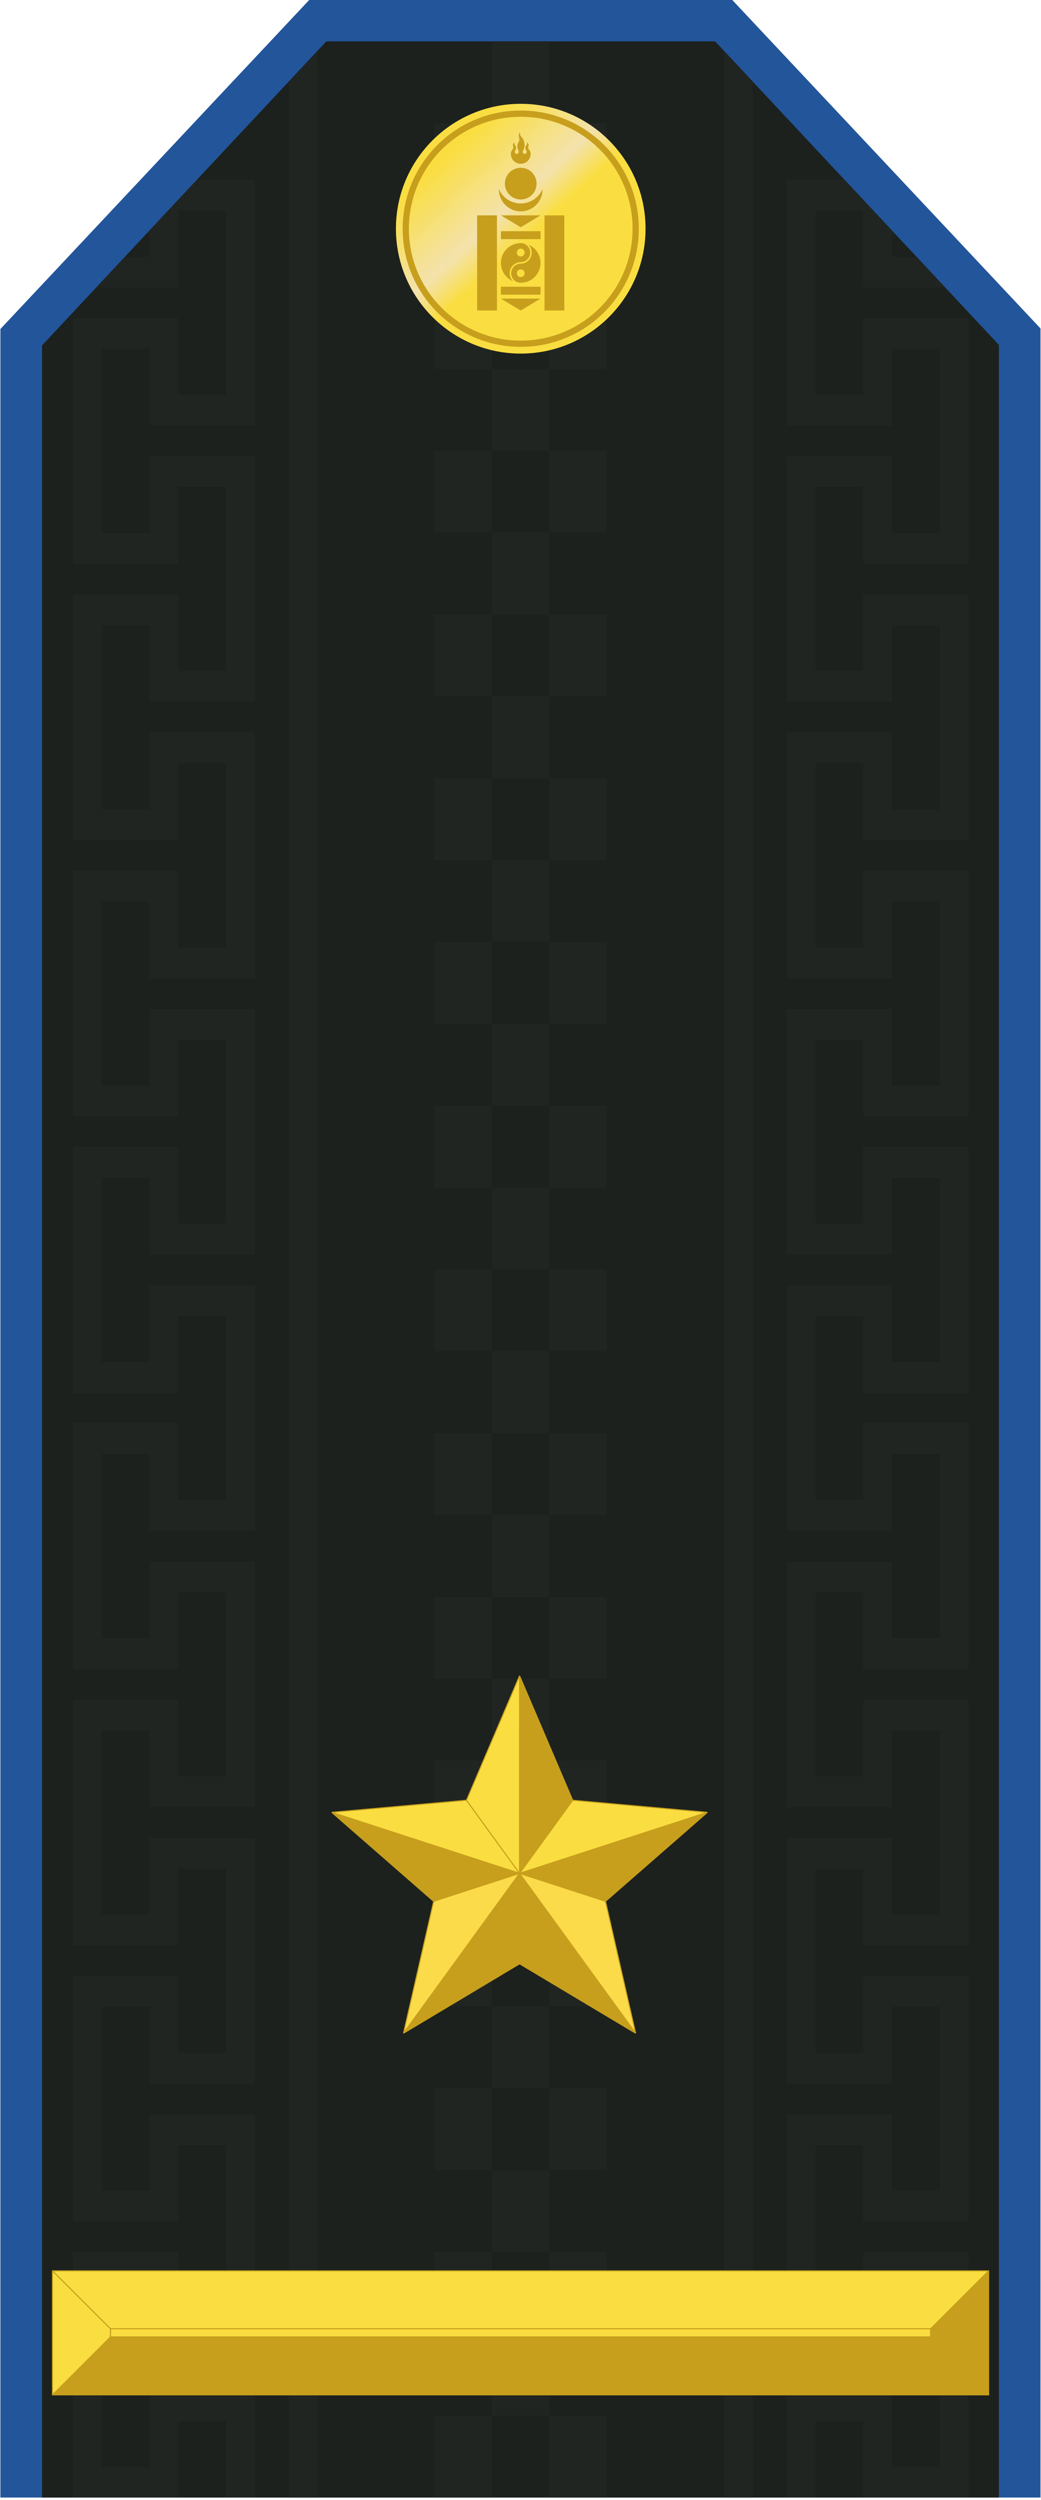
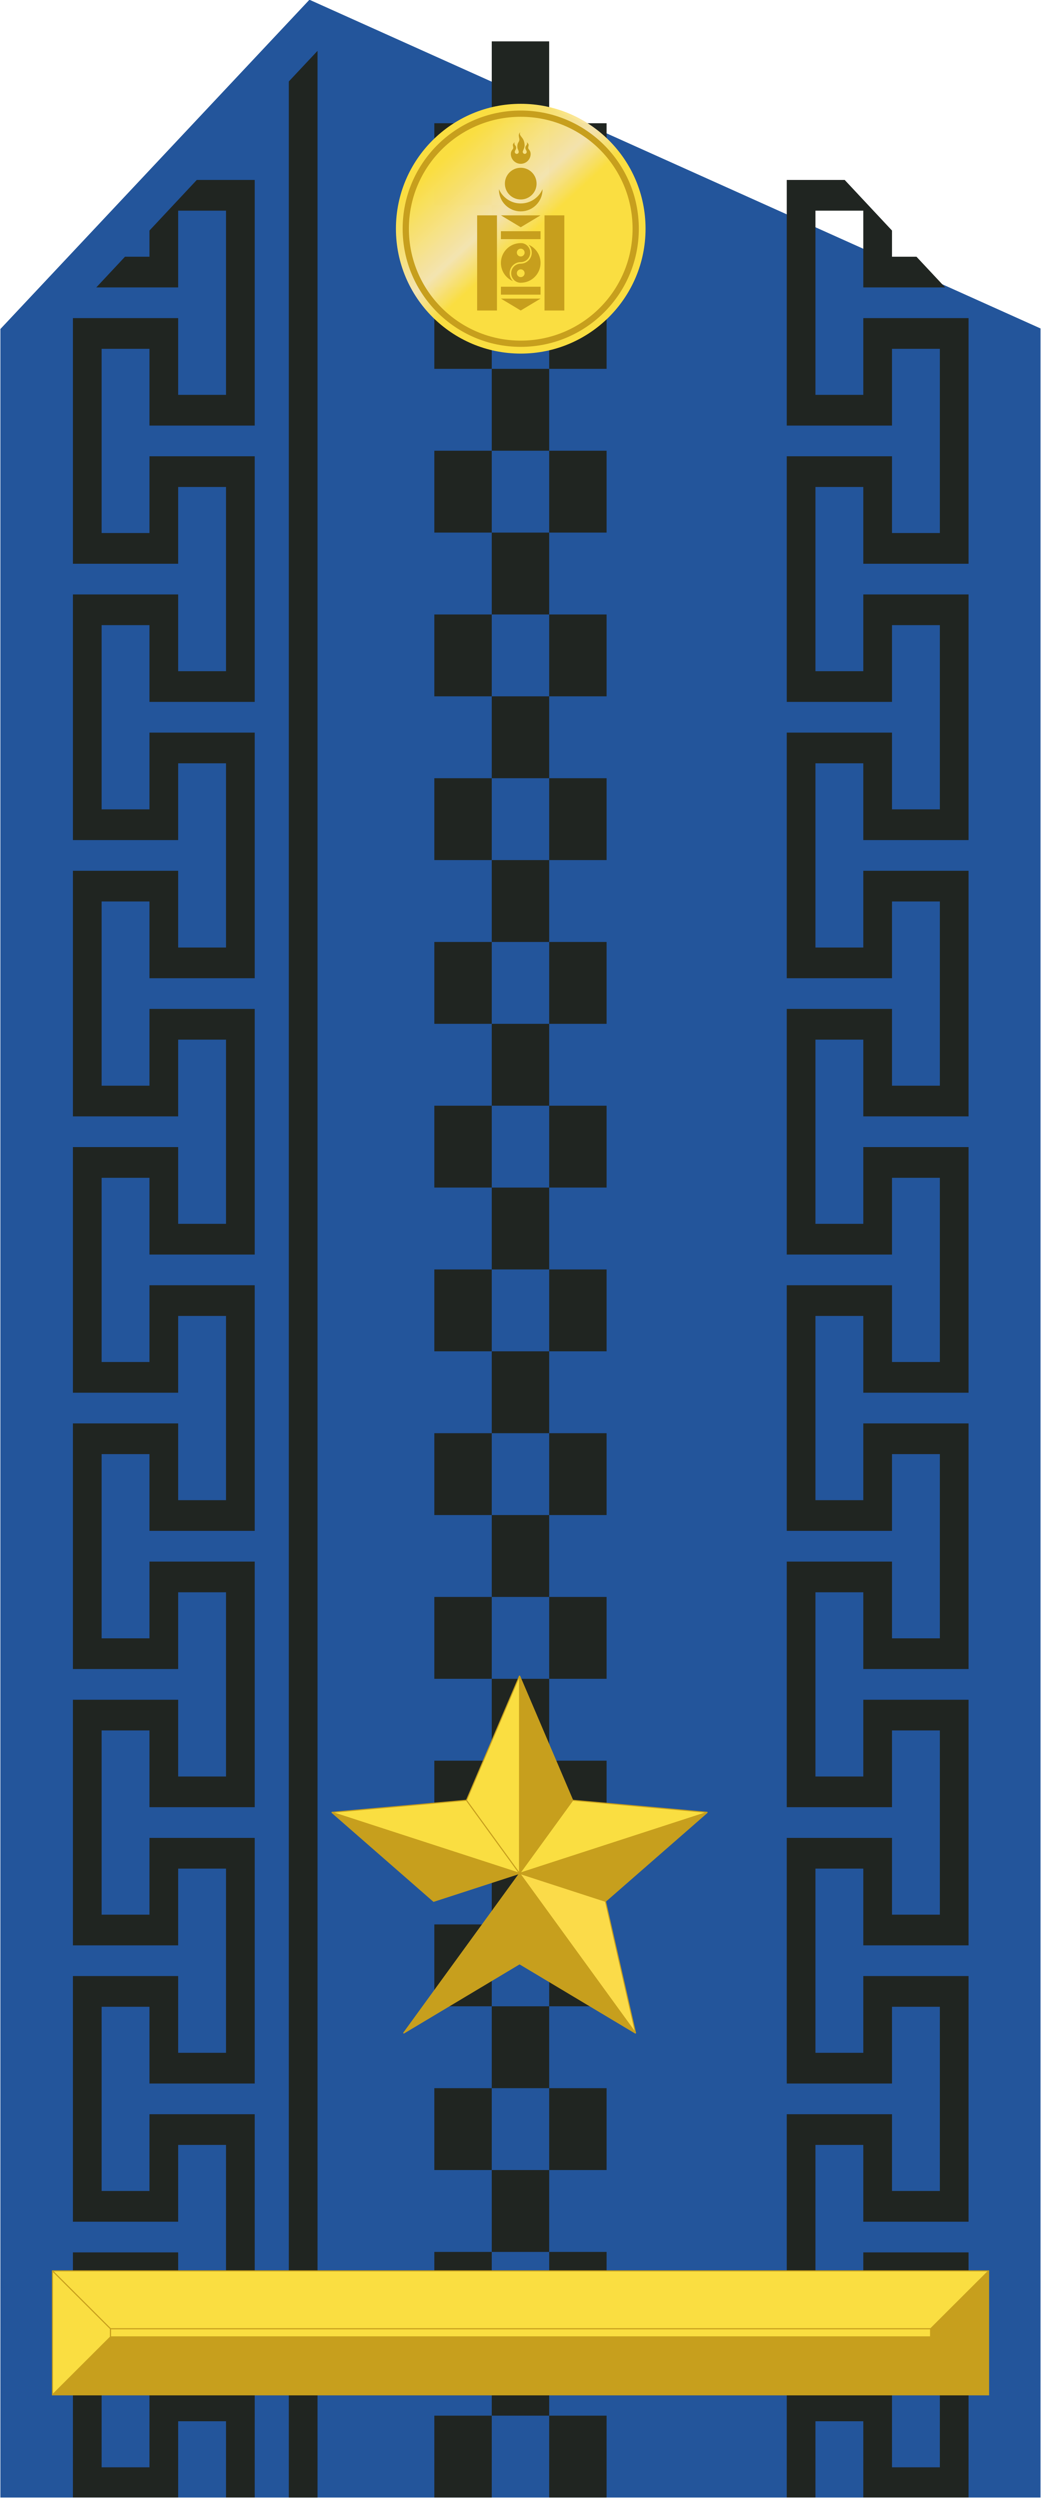
<svg xmlns="http://www.w3.org/2000/svg" xmlns:ns1="http://www.inkscape.org/namespaces/inkscape" xmlns:ns2="http://sodipodi.sourceforge.net/DTD/sodipodi-0.dtd" xmlns:xlink="http://www.w3.org/1999/xlink" width="50mm" height="120mm" viewBox="0 0 177.165 425.197" id="svg6780" version="1.1" ns1:version="0.91 r13725" ns2:docname="Mongolian_Army-MAJ-service.svg">
  <defs id="defs6782">
    <linearGradient id="linearGradient1251">
      <stop style="stop-color:#fade41;stop-opacity:1;" offset="0" id="stop1247" />
      <stop id="stop1255" offset="0.352" style="stop-color:#fae8b1;stop-opacity:0.969" />
      <stop style="stop-color:#fade41;stop-opacity:1" offset="0.501" id="stop1259" />
      <stop style="stop-color:#fade41;stop-opacity:1" offset="1" id="stop1249" />
    </linearGradient>
    <linearGradient ns1:collect="always" xlink:href="#linearGradient1251" id="linearGradient7088-19" gradientUnits="userSpaceOnUse" gradientTransform="matrix(0.86,0,0,0.86,702.402,-58.592)" x1="640.078" y1="453.367" x2="670.379" y2="486.567" />
  </defs>
  <ns2:namedview id="base" pagecolor="#ffffff" bordercolor="#666666" borderopacity="1.0" ns1:pageopacity="0.0" ns1:pageshadow="2" ns1:zoom="0.49497475" ns1:cx="-125.81627" ns1:cy="169.06821" ns1:document-units="px" ns1:current-layer="g5227-8" showgrid="false" ns1:window-width="1600" ns1:window-height="838" ns1:window-x="-8" ns1:window-y="-8" ns1:window-maximized="1" fit-margin-top="0" fit-margin-left="0" fit-margin-right="0" fit-margin-bottom="0" />
  <g ns1:label="Layer 1" ns1:groupmode="layer" id="layer1" transform="translate(25.302,-163.529)">
    <g transform="matrix(3.543,0,0,3.543,-443.413,31.714)" style="display:inline" id="g11470">
      <g transform="matrix(0.282,0,0,0.282,155.918,26.044)" id="g5316-0" style="display:inline">
        <g id="g5227-8">
-           <path ns2:nodetypes="ccccccc" style="display:inline;opacity:1;fill:#23559b;fill-opacity:1;stroke:none;stroke-width:2;stroke-miterlimit:4;stroke-dasharray:none;stroke-opacity:1" d="m -81.717,39.531 -52.637,56.049 0,369.148 177.165,0 0.001,-369.242 L -9.729,39.531 Z" id="rect4821-7-6-9-7-5-8-4-8" ns1:connector-curvature="0" />
-           <path style="opacity:1;fill:#1c211d;fill-opacity:1;stroke:none;stroke-width:2;stroke-miterlimit:4;stroke-dasharray:none;stroke-opacity:1" d="m -78.841,46.618 -48.426,51.759 0,366.35 162.992,0 0,-366.444 -48.338,-51.665 z" id="rect4821-7-6-9-7-5-2-4" ns1:connector-curvature="0" />
-           <path style="fill:#202521;fill-opacity:1;fill-rule:evenodd;stroke:none;stroke-width:0.938px;stroke-linecap:butt;stroke-linejoin:miter;stroke-opacity:1" d="m -11.105,48.231 0,416.498 4.89,0 0,-411.284 z" id="path1953-3-5" ns1:connector-curvature="0" />
+           <path ns2:nodetypes="ccccccc" style="display:inline;opacity:1;fill:#23559b;fill-opacity:1;stroke:none;stroke-width:2;stroke-miterlimit:4;stroke-dasharray:none;stroke-opacity:1" d="m -81.717,39.531 -52.637,56.049 0,369.148 177.165,0 0.001,-369.242 Z" id="rect4821-7-6-9-7-5-8-4-8" ns1:connector-curvature="0" />
          <path style="fill:#202521;fill-opacity:1;fill-rule:evenodd;stroke:none;stroke-width:0.938px;stroke-linecap:butt;stroke-linejoin:miter;stroke-opacity:1" d="m -80.338,48.231 0,416.498 -4.89,0 0,-411.284 z" id="path1953-2-6-0" ns1:connector-curvature="0" />
          <path ns1:connector-curvature="0" style="fill:#202521;fill-opacity:1;fill-rule:evenodd;stroke:none;stroke-width:0.938px;stroke-linecap:butt;stroke-linejoin:miter;stroke-opacity:1" d="m -91.036,70.209 0,5.227 0,31.358 0,5.227 -4.889,0 -13.04,0 0,-5.227 0,-7.838 -8.15,0 0,31.358 8.15,0 0,-7.84 0,-5.227 4.89,0 8.15,0 4.889,0 0,5.227 0,31.358 0,5.227 -4.889,0 -13.04,0 0,-5.227 0,-7.838 -8.15,0 0,31.358 8.15,0 0,-7.84 0,-5.227 4.89,0 8.15,0 4.889,0 0,5.227 0,31.358 0,5.227 -4.889,0 -13.04,0 0,-5.227 0,-7.838 -8.15,0 0,31.358 8.15,0 0,-7.84 0,-5.227 4.89,0 8.15,0 4.889,0 0,5.227 0,31.358 0,5.227 -4.889,0 -13.04,0 0,-5.227 0,-7.838 -8.15,0 0,31.358 8.15,0 0,-7.84 0,-5.227 4.89,0 8.15,0 4.889,0 0,5.227 0,31.358 0,5.227 -4.889,0 -13.04,0 0,-5.227 0,-7.838 -8.15,0 0,31.358 8.15,0 0,-7.84 0,-5.227 4.89,0 8.15,0 4.889,0 0,5.227 0,31.358 0,5.227 -4.889,0 -13.04,0 0,-5.227 0,-7.838 -8.15,0 0,31.358 8.15,0 0,-7.84 0,-5.227 4.89,0 8.15,0 4.889,0 0,5.227 0,31.358 0,5.227 -4.889,0 -13.04,0 0,-5.227 0,-7.838 -8.15,0 0,31.358 8.15,0 0,-7.84 0,-5.227 4.89,0 8.15,0 4.889,0 0,5.227 0,31.358 0,5.227 -4.889,0 -8.15,0 -4.89,0 0,-5.227 0,-7.838 -8.15,0 0,31.358 8.15,0 0,-7.84 0,-5.227 4.89,0 8.15,0 4.889,0 0,5.227 0,12.98 -4.889,0 0,-12.98 -8.15,0 0,7.84 0,5.14 -17.929,0 0,-5.14 0,-31.358 0,-5.227 4.889,0 13.04,0 0,5.227 0,7.838 8.15,0 0,-31.358 -8.15,0 0,7.84 0,5.227 -13.04,0 -4.889,0 0,-5.227 0,-31.358 0,-5.227 4.889,0 13.04,0 0,5.227 0,7.838 8.15,0 0,-31.358 -8.15,0 0,7.84 0,5.227 -13.04,0 -4.889,0 0,-5.227 0,-31.358 0,-5.227 4.889,0 13.04,0 0,5.227 0,7.838 8.15,0 0,-31.358 -8.15,0 0,7.84 0,5.227 -13.04,0 -4.889,0 0,-5.227 0,-31.358 0,-5.227 4.889,0 13.04,0 0,5.227 0,7.838 8.15,0 0,-31.358 -8.15,0 0,7.84 0,5.227 -13.04,0 -4.889,0 0,-5.227 0,-31.358 0,-5.227 4.889,0 13.04,0 0,5.227 0,7.838 8.15,0 0,-31.358 -8.15,0 0,7.84 0,5.227 -13.04,0 -4.889,0 0,-5.227 0,-31.358 0,-5.227 4.889,0 13.04,0 0,5.227 0,7.838 8.15,0 0,-31.358 -8.15,0 0,7.84 0,5.227 -13.04,0 -4.889,0 0,-5.227 0,-31.358 0,-5.227 4.889,0 13.04,0 0,5.227 0,7.838 8.15,0 0,-31.358 -8.15,0 0,7.84 0,5.227 -13.04,0 -4.889,0 0,-5.227 0,-31.358 0,-5.227 4.889,0 13.04,0 0,5.227 0,7.838 8.15,0 0,-31.358 -8.15,0 0,7.84 0,5.227 -13.04,0 -0.908,0 4.89,-5.227 4.168,0 0,-4.455 8.057,-8.612 4.983,0 z" id="path3006-6-3-2-9" />
          <path style="opacity:1;fill:#202521;fill-opacity:1;stroke:none;stroke-width:2;stroke-miterlimit:4;stroke-dasharray:none;stroke-opacity:1" d="m -50.661,46.618 0,13.936 9.781,0 0,-13.936 z m 9.781,13.936 0,13.936 9.779,0 0,-13.936 z m 0,13.936 -9.781,0 0,13.938 9.781,0 z m 0,13.938 0,13.936 9.779,0 0,-13.936 z m 0,13.936 -9.781,0 0,13.938 9.781,0 z m 0,13.938 0,13.936 9.779,0 0,-13.936 z m 0,13.936 -9.781,0 0,13.938 9.781,0 z m 0,13.938 0,13.936 9.779,0 0,-13.936 z m 0,13.936 -9.781,0 0,13.938 9.781,0 z m 0,13.938 0,13.936 9.779,0 0,-13.936 z m 0,13.936 -9.781,0 0,13.938 9.781,0 z m 0,13.938 0,13.936 9.779,0 0,-13.936 z m 0,13.936 -9.781,0 0,13.938 9.781,0 z m 0,13.938 0,13.936 9.779,0 0,-13.936 z m 0,13.936 -9.781,0 0,13.938 9.781,0 z m 0,13.938 0,13.936 9.779,0 0,-13.936 z m 0,13.936 -9.781,0 0,13.938 9.781,0 z m 0,13.938 0,13.936 9.779,0 0,-13.936 z m 0,13.936 -9.781,0 0,13.938 9.781,0 z m 0,13.938 0,13.936 9.779,0 0,-13.936 z m 0,13.936 -9.781,0 0,13.936 9.781,0 z m 0,13.936 0,13.938 9.779,0 0,-13.938 z m 0,13.938 -9.781,0 0,13.936 9.781,0 z m 0,13.936 0,13.938 9.779,0 0,-13.938 z m 0,13.938 -9.781,0 0,13.936 9.781,0 z m 0,13.936 0,13.938 9.779,0 0,-13.938 z m 0,13.938 -9.781,0 0,13.936 9.781,0 z m 0,13.936 0,13.938 9.779,0 0,-13.938 z m 0,13.938 -9.781,0 0,13.936 9.781,0 z m 0,13.936 0,13.938 9.779,0 0,-13.938 z m -9.781,0 -9.779,0 0,13.938 9.779,0 z m 0,-13.936 0,-13.938 -9.779,0 0,13.938 z m 0,-27.874 0,-13.938 -9.779,0 0,13.938 z m 0,-27.874 0,-13.938 -9.779,0 0,13.938 z m 0,-27.874 0,-13.938 -9.779,0 0,13.938 z m 0,-27.874 0,-13.936 -9.779,0 0,13.936 z m 0,-27.874 0,-13.936 -9.779,0 0,13.936 z m 0,-27.874 0,-13.936 -9.779,0 0,13.936 z m 0,-27.874 0,-13.936 -9.779,0 0,13.936 z m 0,-27.874 0,-13.936 -9.779,0 0,13.936 z m 0,-27.874 0,-13.936 -9.779,0 0,13.936 z m 0,-27.874 0,-13.936 -9.779,0 0,13.936 z m 0,-27.874 0,-13.936 -9.779,0 0,13.936 z m 0,-27.874 0,-13.936 -9.779,0 0,13.936 z m 0,-27.874 0,-13.936 -9.779,0 0,13.936 z" id="rect4821-7-6-9-5-7" ns1:connector-curvature="0" />
          <path style="fill:#202521;fill-opacity:1;fill-rule:evenodd;stroke:none;stroke-width:0.938px;stroke-linecap:butt;stroke-linejoin:miter;stroke-opacity:1" d="m -0.412,70.209 0,5.227 0,31.358 0,5.227 4.889,0 13.04,0 0,-5.227 0,-7.838 8.15,0 0,31.358 -8.15,0 0,-7.84 0,-5.227 -4.89,0 -8.15,0 -4.889,0 0,5.227 0,31.358 0,5.227 4.889,0 13.04,0 0,-5.227 0,-7.838 8.15,0 0,31.358 -8.15,0 0,-7.84 0,-5.227 -4.89,0 -8.15,0 -4.889,0 0,5.227 0,31.358 0,5.227 4.889,0 13.04,0 0,-5.227 0,-7.838 8.15,0 0,31.358 -8.15,0 0,-7.84 0,-5.227 -4.89,0 -8.15,0 -4.889,0 0,5.227 0,31.358 0,5.227 4.889,0 13.04,0 0,-5.227 0,-7.838 8.15,0 0,31.358 -8.15,0 0,-7.84 0,-5.227 -4.89,0 -8.15,0 -4.889,0 0,5.227 0,31.358 0,5.227 4.889,0 13.04,0 0,-5.227 0,-7.838 8.15,0 0,31.358 -8.15,0 0,-7.84 0,-5.227 -4.89,0 -8.15,0 -4.889,0 0,5.227 0,31.358 0,5.227 4.889,0 13.04,0 0,-5.227 0,-7.838 8.15,0 0,31.358 -8.15,0 0,-7.84 0,-5.227 -4.89,0 -8.15,0 -4.889,0 0,5.227 0,31.358 0,5.227 4.889,0 13.04,0 0,-5.227 0,-7.838 8.15,0 0,31.358 -8.15,0 0,-7.84 0,-5.227 -4.89,0 -8.15,0 -4.889,0 0,5.227 0,31.358 0,5.227 4.889,0 8.15,0 4.89,0 0,-5.227 0,-7.838 8.15,0 0,31.358 -8.15,0 0,-7.84 0,-5.227 -4.89,0 -8.15,0 -4.889,0 0,5.227 0,12.98 4.889,0 0,-12.98 8.15,0 0,7.84 0,5.141 17.929,0 0,-5.141 0,-31.358 0,-5.227 -4.889,0 -13.04,0 0,5.227 0,7.838 -8.15,0 0,-31.358 8.15,0 0,7.84 0,5.227 13.04,0 4.889,0 0,-5.227 0,-31.358 0,-5.227 -4.889,0 -13.04,0 0,5.227 0,7.838 -8.15,0 0,-31.358 8.15,0 0,7.84 0,5.227 13.04,0 4.889,0 0,-5.227 0,-31.358 0,-5.227 -4.889,0 -13.04,0 0,5.227 0,7.838 -8.15,0 0,-31.358 8.15,0 0,7.84 0,5.227 13.04,0 4.889,0 0,-5.227 0,-31.358 0,-5.227 -4.889,0 -13.04,0 0,5.227 0,7.838 -8.15,0 0,-31.358 8.15,0 0,7.84 0,5.227 13.04,0 4.889,0 0,-5.227 0,-31.358 0,-5.227 -4.889,0 -13.04,0 0,5.227 0,7.838 -8.15,0 0,-31.358 8.15,0 0,7.84 0,5.227 13.04,0 4.889,0 0,-5.227 0,-31.358 0,-5.227 -4.889,0 -13.04,0 0,5.227 0,7.838 -8.15,0 0,-31.358 8.15,0 0,7.84 0,5.227 13.04,0 4.889,0 0,-5.227 0,-31.358 0,-5.227 -4.889,0 -13.04,0 0,5.227 0,7.838 -8.15,0 0,-31.358 8.15,0 0,7.84 0,5.227 13.04,0 4.889,0 0,-5.227 0,-31.358 0,-5.227 -4.889,0 -13.04,0 0,5.227 0,7.838 -8.15,0 0,-31.358 8.15,0 0,7.84 0,5.227 13.04,0 0.908,0 -4.89,-5.227 -4.168,0 0,-4.455 -8.057,-8.612 -4.983,0 z" id="path3006-6-9-9" ns1:connector-curvature="0" />
        </g>
        <g style="display:inline" id="g1996-6-4" transform="translate(-1310.292,-265.91)">
          <circle r="21.26" cy="344.417" cx="1264.568" id="path1378-2-6-8" style="opacity:1;fill:url(#linearGradient7088-19);fill-opacity:1;stroke:none;stroke-width:0.177;stroke-linecap:butt;stroke-linejoin:miter;stroke-miterlimit:4;stroke-dasharray:none;stroke-dashoffset:0;stroke-opacity:1;paint-order:normal" />
          <circle r="19.583" cy="344.417" cx="1264.568" id="path1378-4-0-3-7" style="opacity:1;fill:none;fill-opacity:1;stroke:#c79f1d;stroke-width:1.063;stroke-linecap:butt;stroke-linejoin:miter;stroke-miterlimit:4;stroke-dasharray:none;stroke-dashoffset:0;stroke-opacity:1;paint-order:normal" />
          <g id="g2555-88-79" transform="matrix(0.675,0,0,0.675,1239.603,323.77)" style="fill:#c79f1d;fill-opacity:1;stroke-width:25.253">
            <path ns1:connector-curvature="0" id="circle2461-2-62" d="m 36.985,34.222 c -2.759,0 -5,2.241 -5,5 0,2.069 1.258,3.844 3.051,4.604 -0.525,-0.509 -0.85,-1.222 -0.85,-2.01 0,-1.541 1.247,-2.793 2.787,-2.799 0.004,0 0.008,2e-5 0.012,0 1.323,-0.007 2.394,-1.082 2.394,-2.406 0,-1.191 -0.868,-2.181 -2.004,-2.373 -0.129,-0.01 -0.258,-0.015 -0.39,-0.015 z m 1.955,0.396 c 0.514,0.508 0.832,1.213 0.832,1.992 0,1.541 -1.247,2.793 -2.787,2.799 -0.004,1.7e-5 -0.008,0 -0.012,0 -1.323,0.007 -2.394,1.082 -2.394,2.406 -1e-5,1.267 0.982,2.307 2.225,2.4 0.06,0.002 0.121,0.003 0.181,0.003 2.759,0 5,-2.237 5,-4.997 0,-2.066 -1.256,-3.843 -3.045,-4.604 z m -1.955,1.01 c 0.542,-10e-7 0.982,0.44 0.982,0.982 -1e-5,0.542 -0.44,0.982 -0.982,0.982 -0.542,-1e-6 -0.982,-0.44 -0.982,-0.982 -10e-6,-0.542 0.44,-0.982 0.982,-0.982 z m 0,5.206 c 0.542,-10e-7 0.982,0.44 0.982,0.982 -1e-5,0.542 -0.44,0.982 -0.982,0.982 -0.542,-10e-7 -0.982,-0.44 -0.982,-0.982 -10e-6,-0.542 0.44,-0.982 0.982,-0.982 z" style="fill:#c79f1d;fill-opacity:1;stroke-width:25.253" />
            <path ns1:connector-curvature="0" id="lower_bow_of_crescent-9-6" transform="scale(0.1,0.1)" d="m 314.875,206.25 c -0.006,0.322 -0.031,0.646 -0.031,0.969 0,30.36 24.64,55 55,55 30.36,0 55,-24.64 55,-55 0,-0.323 -0.026,-0.647 -0.031,-0.969 -9.274,21.161 -30.397,35.969 -54.969,35.969 -24.573,0 -45.695,-14.806 -54.969,-35.969 z" style="fill:#c79f1d;fill-opacity:1;stroke-width:25.253" />
            <circle transform="translate(16.985,0.221)" id="upper_circle-7-9-5" cx="20" cy="19" r="4" style="fill:#c79f1d;fill-opacity:1;stroke-width:25.253" />
            <path ns1:connector-curvature="0" id="flame-0-88" d="m 36.888,6.268 c -0.761,0.552 -0.191,1.441 -0.247,1.915 -0.06,0.511 -0.315,0.615 -0.43,1.032 -0.146,0.53 -0.074,1.078 0.034,1.296 0.099,0.198 0.171,0.37 0.206,0.522 0.003,0.012 0.009,0.023 0.011,0.034 8.11e-4,0.003 -7.69e-4,0.009 0,0.011 2.55e-4,0.002 -2.48e-4,0.004 0,0.006 0.001,0.004 0.005,0.007 0.006,0.011 0.002,0.008 0.004,0.015 0.006,0.023 4.15e-4,0.002 -3.91e-4,0.004 0,0.006 2.84e-4,0.002 -2.61e-4,0.003 0,0.006 2.92e-4,0.002 -2.77e-4,0.004 0,0.006 0.005,0.027 0.011,0.052 0.011,0.08 2.16e-4,0.277 -0.228,0.505 -0.505,0.505 -0.277,2e-6 -0.499,-0.228 -0.499,-0.505 -3e-6,-0.004 -1.04e-4,-0.007 0,-0.011 1.07e-4,-0.004 -2.12e-4,-0.007 0,-0.011 2.35e-4,-0.005 0.005,-0.007 0.006,-0.011 9.9e-5,-0.001 -1.08e-4,-0.004 0,-0.006 1.62e-4,-0.003 -2.05e-4,-0.009 0,-0.011 2.13e-4,-0.002 -2.38e-4,-0.004 0,-0.006 2.48e-4,-0.003 -2.9e-4,-0.003 0,-0.006 5.29e-4,-0.004 -6.29e-4,-0.007 0,-0.011 9.91e-4,-0.008 0.004,-0.015 0.006,-0.023 4.15e-4,-0.002 -4.4e-4,-0.004 0,-0.006 2.43e-4,-0.001 -2.51e-4,-0.004 0,-0.006 3.73e-4,-0.002 -3.87e-4,-0.004 0,-0.006 5.23e-4,-0.003 0.005,-0.003 0.006,-0.006 5.14e-4,-0.002 -5.37e-4,-0.004 0,-0.006 0.001,-0.005 0.004,-0.012 0.006,-0.017 3.56e-4,-0.001 -3.65e-4,-0.005 0,-0.006 10e-4,-0.004 0.005,-0.008 0.006,-0.011 0.001,-0.004 -0.001,-0.013 0,-0.017 0.08,-0.259 0.316,-0.492 0.315,-0.831 -0.001,-0.449 -0.304,-0.674 -0.373,-0.814 -0.048,-0.099 -0.127,-0.375 -0.011,-0.654 -0.212,0.26 -0.449,0.459 -0.447,0.745 10e-4,0.214 0.12,0.428 0.109,0.74 -0.013,0.361 -0.598,0.592 -0.619,1.497 0,1.382 1.118,2.5 2.5,2.5 1.382,0 2.5,-1.118 2.5,-2.5 -0.021,-0.904 -0.606,-1.135 -0.619,-1.497 -0.011,-0.311 0.108,-0.526 0.109,-0.74 0.001,-0.286 -0.236,-0.485 -0.447,-0.745 0.116,0.278 0.037,0.555 -0.011,0.654 -0.068,0.14 -0.372,0.365 -0.373,0.814 -8.15e-4,0.339 0.235,0.572 0.315,0.831 5.74e-4,0.002 -5.62e-4,0.004 0,0.006 3.89e-4,0.001 -3.8e-4,0.004 0,0.006 6.77e-4,0.002 -6.55e-4,0.004 0,0.006 0.001,0.004 0.005,0.008 0.006,0.011 0.002,0.008 0.004,0.015 0.006,0.023 0.003,0.01 0.004,0.018 0.006,0.029 8.95e-4,0.005 0.005,0.012 0.006,0.017 0.002,0.01 -10e-4,0.019 0,0.029 4.11e-4,0.005 -2.37e-4,0.012 0,0.017 3.63e-4,0.005 0.005,0.007 0.006,0.011 2.5e-5,0.001 -1.5e-5,0.004 0,0.006 7.8e-5,0.002 -5.4e-5,0.004 0,0.006 1.04e-4,0.004 3e-6,0.007 0,0.011 2.16e-4,0.277 -0.222,0.505 -0.499,0.505 -0.216,2e-6 -0.4,-0.141 -0.47,-0.333 -5.62e-4,-0.002 5.47e-4,-0.004 0,-0.006 -0.019,-0.052 -0.034,-0.108 -0.034,-0.166 -2.4e-5,-0.03 0.006,-0.057 0.011,-0.086 7.32e-4,-0.004 -8.31e-4,-0.007 0,-0.011 0.001,-0.006 0.004,-0.011 0.006,-0.017 9.19e-4,-0.005 0.005,-0.012 0.006,-0.017 0.001,-0.004 -0.001,-0.013 0,-0.017 0.001,-0.005 0.004,-0.006 0.006,-0.011 0.002,-0.006 0.004,-0.011 0.006,-0.017 4.37e-4,-0.002 -4.46e-4,-0.004 0,-0.006 0.048,-0.179 0.15,-0.343 0.195,-0.464 0.081,-0.218 0.249,-0.576 0.247,-1.032 C 37.958,9.191 37.877,8.42 37.455,7.822 37.118,7.343 36.9,7.138 36.785,6.83 36.726,6.672 36.772,6.469 36.888,6.268 Z" style="fill:#c79f1d;fill-opacity:1;stroke-width:25.253" />
            <rect id="left_beam-9-8" x="25.985" y="27.221" width="5" height="24" style="fill:#c79f1d;fill-opacity:1;stroke-width:25.253" />
            <rect id="right_beam-5-1-7" x="42.985" y="27.221" width="5" height="24" style="fill:#c79f1d;fill-opacity:1;stroke-width:25.253" />
            <path ns1:connector-curvature="0" id="upper_triangle-5-5-05" d="m 31.985,27.221 10,0 -5,3" style="fill:#c79f1d;fill-opacity:1;stroke-width:25.253" />
            <rect id="upper_crossbeam-7-1" x="31.985" y="31.221" width="10" height="2" style="fill:#c79f1d;fill-opacity:1;stroke-width:25.253" />
            <rect id="lower_crossbeam-0-9-9" x="31.985" y="45.221" width="10" height="2" style="fill:#c79f1d;fill-opacity:1;stroke-width:25.253" />
            <path ns1:connector-curvature="0" id="lower_triangle-52-7" d="m 31.985,48.221 10,0 -5,3" style="fill:#c79f1d;fill-opacity:1;stroke-width:25.253" />
          </g>
        </g>
      </g>
      <g id="g11451">
        <g style="display:inline" id="g10814-9" transform="matrix(1.002,0,0,1.012,109.948,-1.801)">
          <path ns1:connector-curvature="0" id="path5562-7-93-3-5" d="m 13.339,149.006 0,0.391 39.322,0 0,-0.391 -39.322,0" style="fill:#fade41;fill-opacity:1;fill-rule:evenodd;stroke:#c79f1d;stroke-width:0.05;stroke-linecap:butt;stroke-linejoin:miter;stroke-miterlimit:4;stroke-dasharray:none;stroke-opacity:1" />
          <path ns1:connector-curvature="0" id="path5610-1-3-9" d="m 52.661,149.397 -39.322,0 -2.778,2.744 44.878,0 z" style="fill:#c79f1d;fill-opacity:1;fill-rule:evenodd;stroke:#c79f1d;stroke-width:0.05;stroke-linecap:butt;stroke-linejoin:round;stroke-miterlimit:4;stroke-dasharray:none;stroke-opacity:1" />
          <path ns1:connector-curvature="0" id="path5608-9-5-7" d="m 55.439,146.261 -2.778,2.744 0,0.391 2.778,2.744 z" style="fill:#c79f1d;fill-opacity:1;fill-rule:evenodd;stroke:#c79f1d;stroke-width:0.05;stroke-linecap:butt;stroke-linejoin:round;stroke-miterlimit:4;stroke-dasharray:none;stroke-opacity:1" />
          <path ns1:connector-curvature="0" id="path5616-23-0-6" d="m 10.561,146.261 44.878,0 -2.778,2.744 -39.322,0 z" style="fill:#fade41;fill-opacity:1;fill-rule:evenodd;stroke:#c79f1d;stroke-width:0.05;stroke-linecap:butt;stroke-linejoin:round;stroke-miterlimit:4;stroke-dasharray:none;stroke-opacity:1" />
          <path ns1:connector-curvature="0" id="path5612-7-5-14" d="m 13.339,149.397 0,-0.391 -2.778,-2.744 0,5.88 z" style="fill:#fade41;fill-opacity:1;fill-rule:evenodd;stroke:#c79f1d;stroke-width:0.05;stroke-linecap:butt;stroke-linejoin:round;stroke-miterlimit:4;stroke-dasharray:none;stroke-opacity:1" />
        </g>
        <g style="display:inline;stroke:#c79f1d;stroke-opacity:1" transform="matrix(0.256,0,0,0.256,41.409,-72.87)" id="g5350-0-2-0-7">
          <path ns2:nodetypes="cccc" ns1:connector-curvature="0" id="path5110-8-6-3-9" d="m 431.946,769.821 -35.223,11.435 9.954,-13.701 z" style="fill:#fade41;fill-opacity:1;fill-rule:evenodd;stroke:#c79f1d;stroke-width:0.195;stroke-linecap:butt;stroke-linejoin:miter;stroke-miterlimit:4.024;stroke-dasharray:none;stroke-opacity:1" />
          <path ns2:nodetypes="cccc" ns1:connector-curvature="0" id="path5110-7-1-97-6-4-4" d="m 396.714,744.224 0.009,37.033 9.954,-13.701 z" style="fill:#c79f1d;fill-opacity:1;fill-rule:evenodd;stroke:#c79f1d;stroke-width:0.195;stroke-linecap:butt;stroke-linejoin:miter;stroke-miterlimit:4.024;stroke-dasharray:none;stroke-opacity:1" />
          <path ns2:nodetypes="cccc" ns1:connector-curvature="0" id="path5110-7-1-5-45-3-5-7" d="m 431.946,769.821 -35.218,11.452 16.106,5.233 z" style="fill:#c79f1d;fill-opacity:1;fill-rule:evenodd;stroke:#c79f1d;stroke-width:0.195;stroke-linecap:butt;stroke-linejoin:miter;stroke-miterlimit:4.024;stroke-dasharray:none;stroke-opacity:1" />
          <path ns2:nodetypes="cccc" ns1:connector-curvature="0" id="path5110-5-5-3-6-3" d="m 418.489,811.239 -21.76,-29.966 16.106,5.233 z" style="fill:#fbdb49;fill-opacity:1;fill-rule:evenodd;stroke:#c79f1d;stroke-width:0.195;stroke-linecap:butt;stroke-linejoin:miter;stroke-miterlimit:4.024;stroke-dasharray:none;stroke-opacity:1" />
          <path ns2:nodetypes="cccc" ns1:connector-curvature="0" id="path5110-7-1-5-9-6-7-7-1" d="m 418.489,811.239 -21.775,-29.955 0,16.935 z" style="fill:#c79f1d;fill-opacity:1;fill-rule:evenodd;stroke:#c79f1d;stroke-width:0.195;stroke-linecap:butt;stroke-linejoin:miter;stroke-miterlimit:4.024;stroke-dasharray:none;stroke-opacity:1" />
          <path ns2:nodetypes="cccc" ns1:connector-curvature="0" id="path5110-6-8-3-8-16" d="m 361.482,769.821 35.223,11.435 -9.954,-13.701 z" style="fill:#fade41;fill-opacity:1;fill-rule:evenodd;stroke:#c79f1d;stroke-width:0.195;stroke-linecap:butt;stroke-linejoin:miter;stroke-miterlimit:4.024;stroke-dasharray:none;stroke-opacity:1" />
          <path ns2:nodetypes="cccc" ns1:connector-curvature="0" id="path5110-7-1-9-1-7-5-82" d="m 396.714,744.224 -0.009,37.033 -9.954,-13.701 z" style="fill:#fade41;fill-opacity:1;fill-rule:evenodd;stroke:#c79f1d;stroke-width:0.195;stroke-linecap:butt;stroke-linejoin:miter;stroke-miterlimit:4.024;stroke-dasharray:none;stroke-opacity:1" />
          <path ns2:nodetypes="cccc" ns1:connector-curvature="0" id="path5110-7-1-5-4-0-4-0-5" d="m 361.482,769.821 35.218,11.452 -16.106,5.233 z" style="fill:#c79f1d;fill-opacity:1;fill-rule:evenodd;stroke:#c79f1d;stroke-width:0.195;stroke-linecap:butt;stroke-linejoin:miter;stroke-miterlimit:4.024;stroke-dasharray:none;stroke-opacity:1" />
-           <path ns2:nodetypes="cccc" ns1:connector-curvature="0" id="path5110-5-8-4-6-4-9" d="m 374.939,811.239 21.76,-29.966 -16.106,5.233 z" style="fill:#fbdb49;fill-opacity:1;fill-rule:evenodd;stroke:#c79f1d;stroke-width:0.195;stroke-linecap:butt;stroke-linejoin:miter;stroke-miterlimit:4.024;stroke-dasharray:none;stroke-opacity:1" />
          <path ns2:nodetypes="cccc" ns1:connector-curvature="0" id="path5110-7-1-5-9-7-7-7-2-7" d="m 374.939,811.239 21.775,-29.955 0,16.935 z" style="fill:#c79f1d;fill-opacity:1;fill-rule:evenodd;stroke:#c79f1d;stroke-width:0.195;stroke-linecap:butt;stroke-linejoin:miter;stroke-miterlimit:4.024;stroke-dasharray:none;stroke-opacity:1" />
        </g>
      </g>
    </g>
  </g>
</svg>